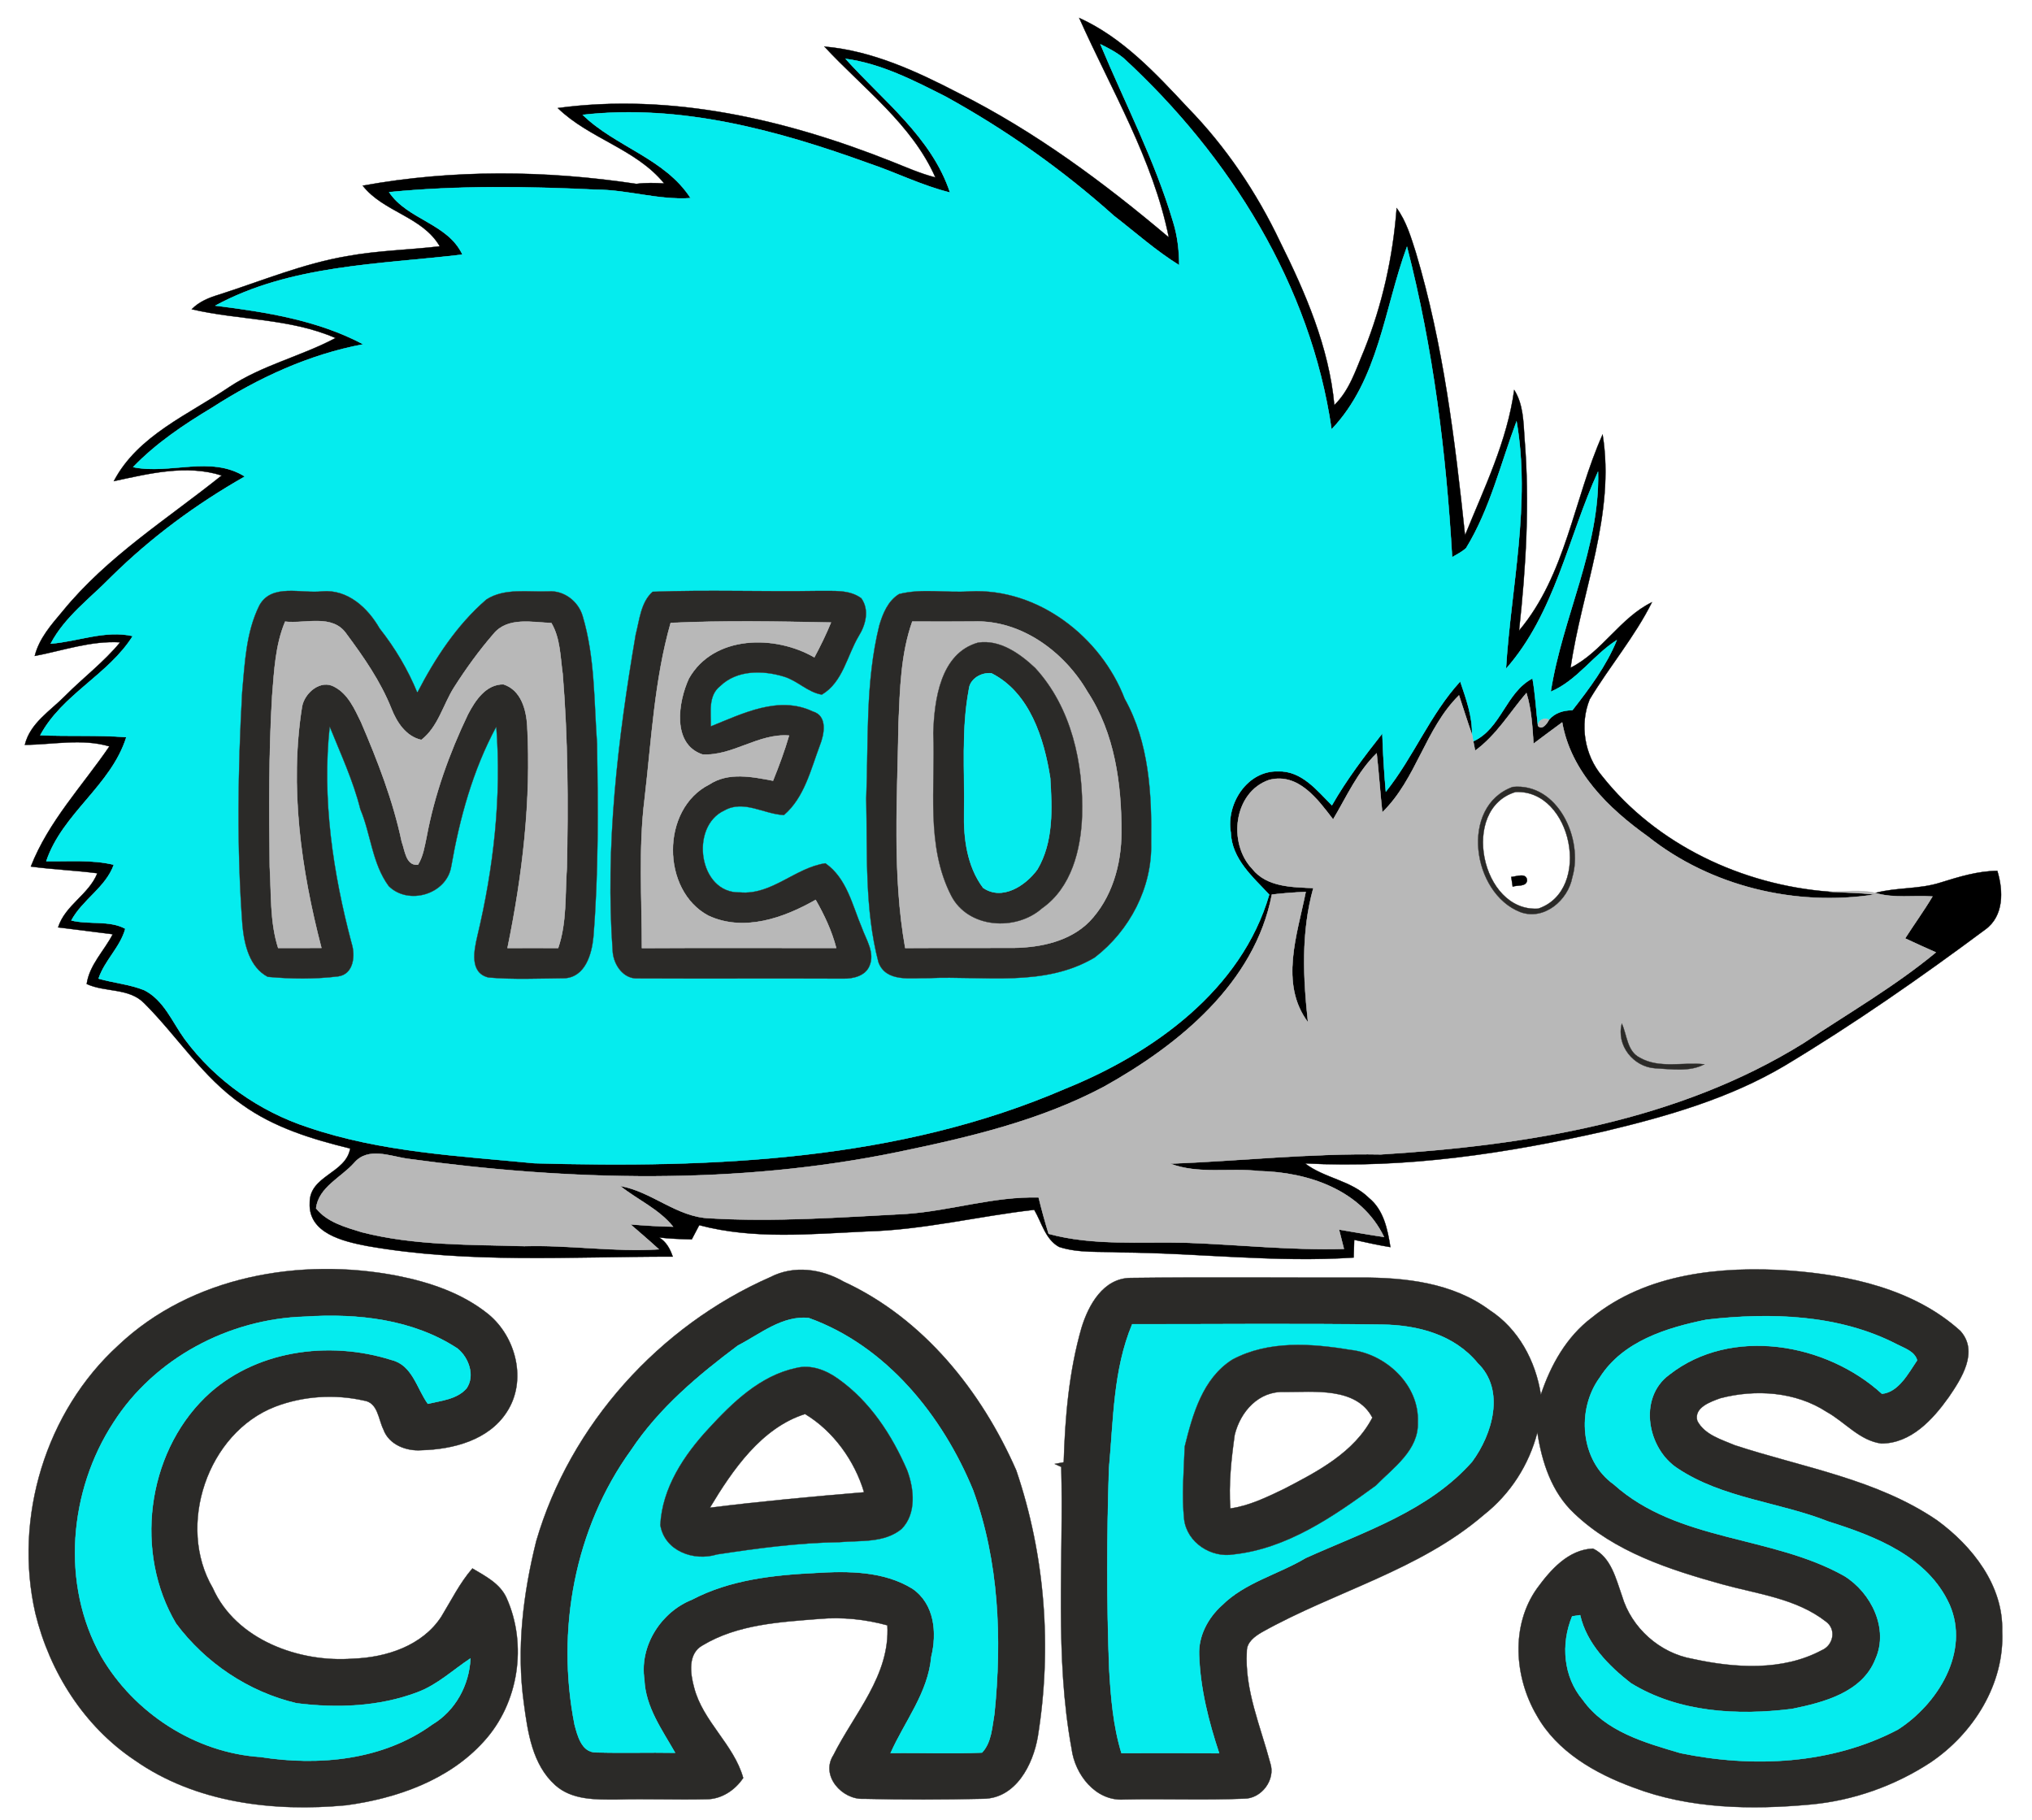
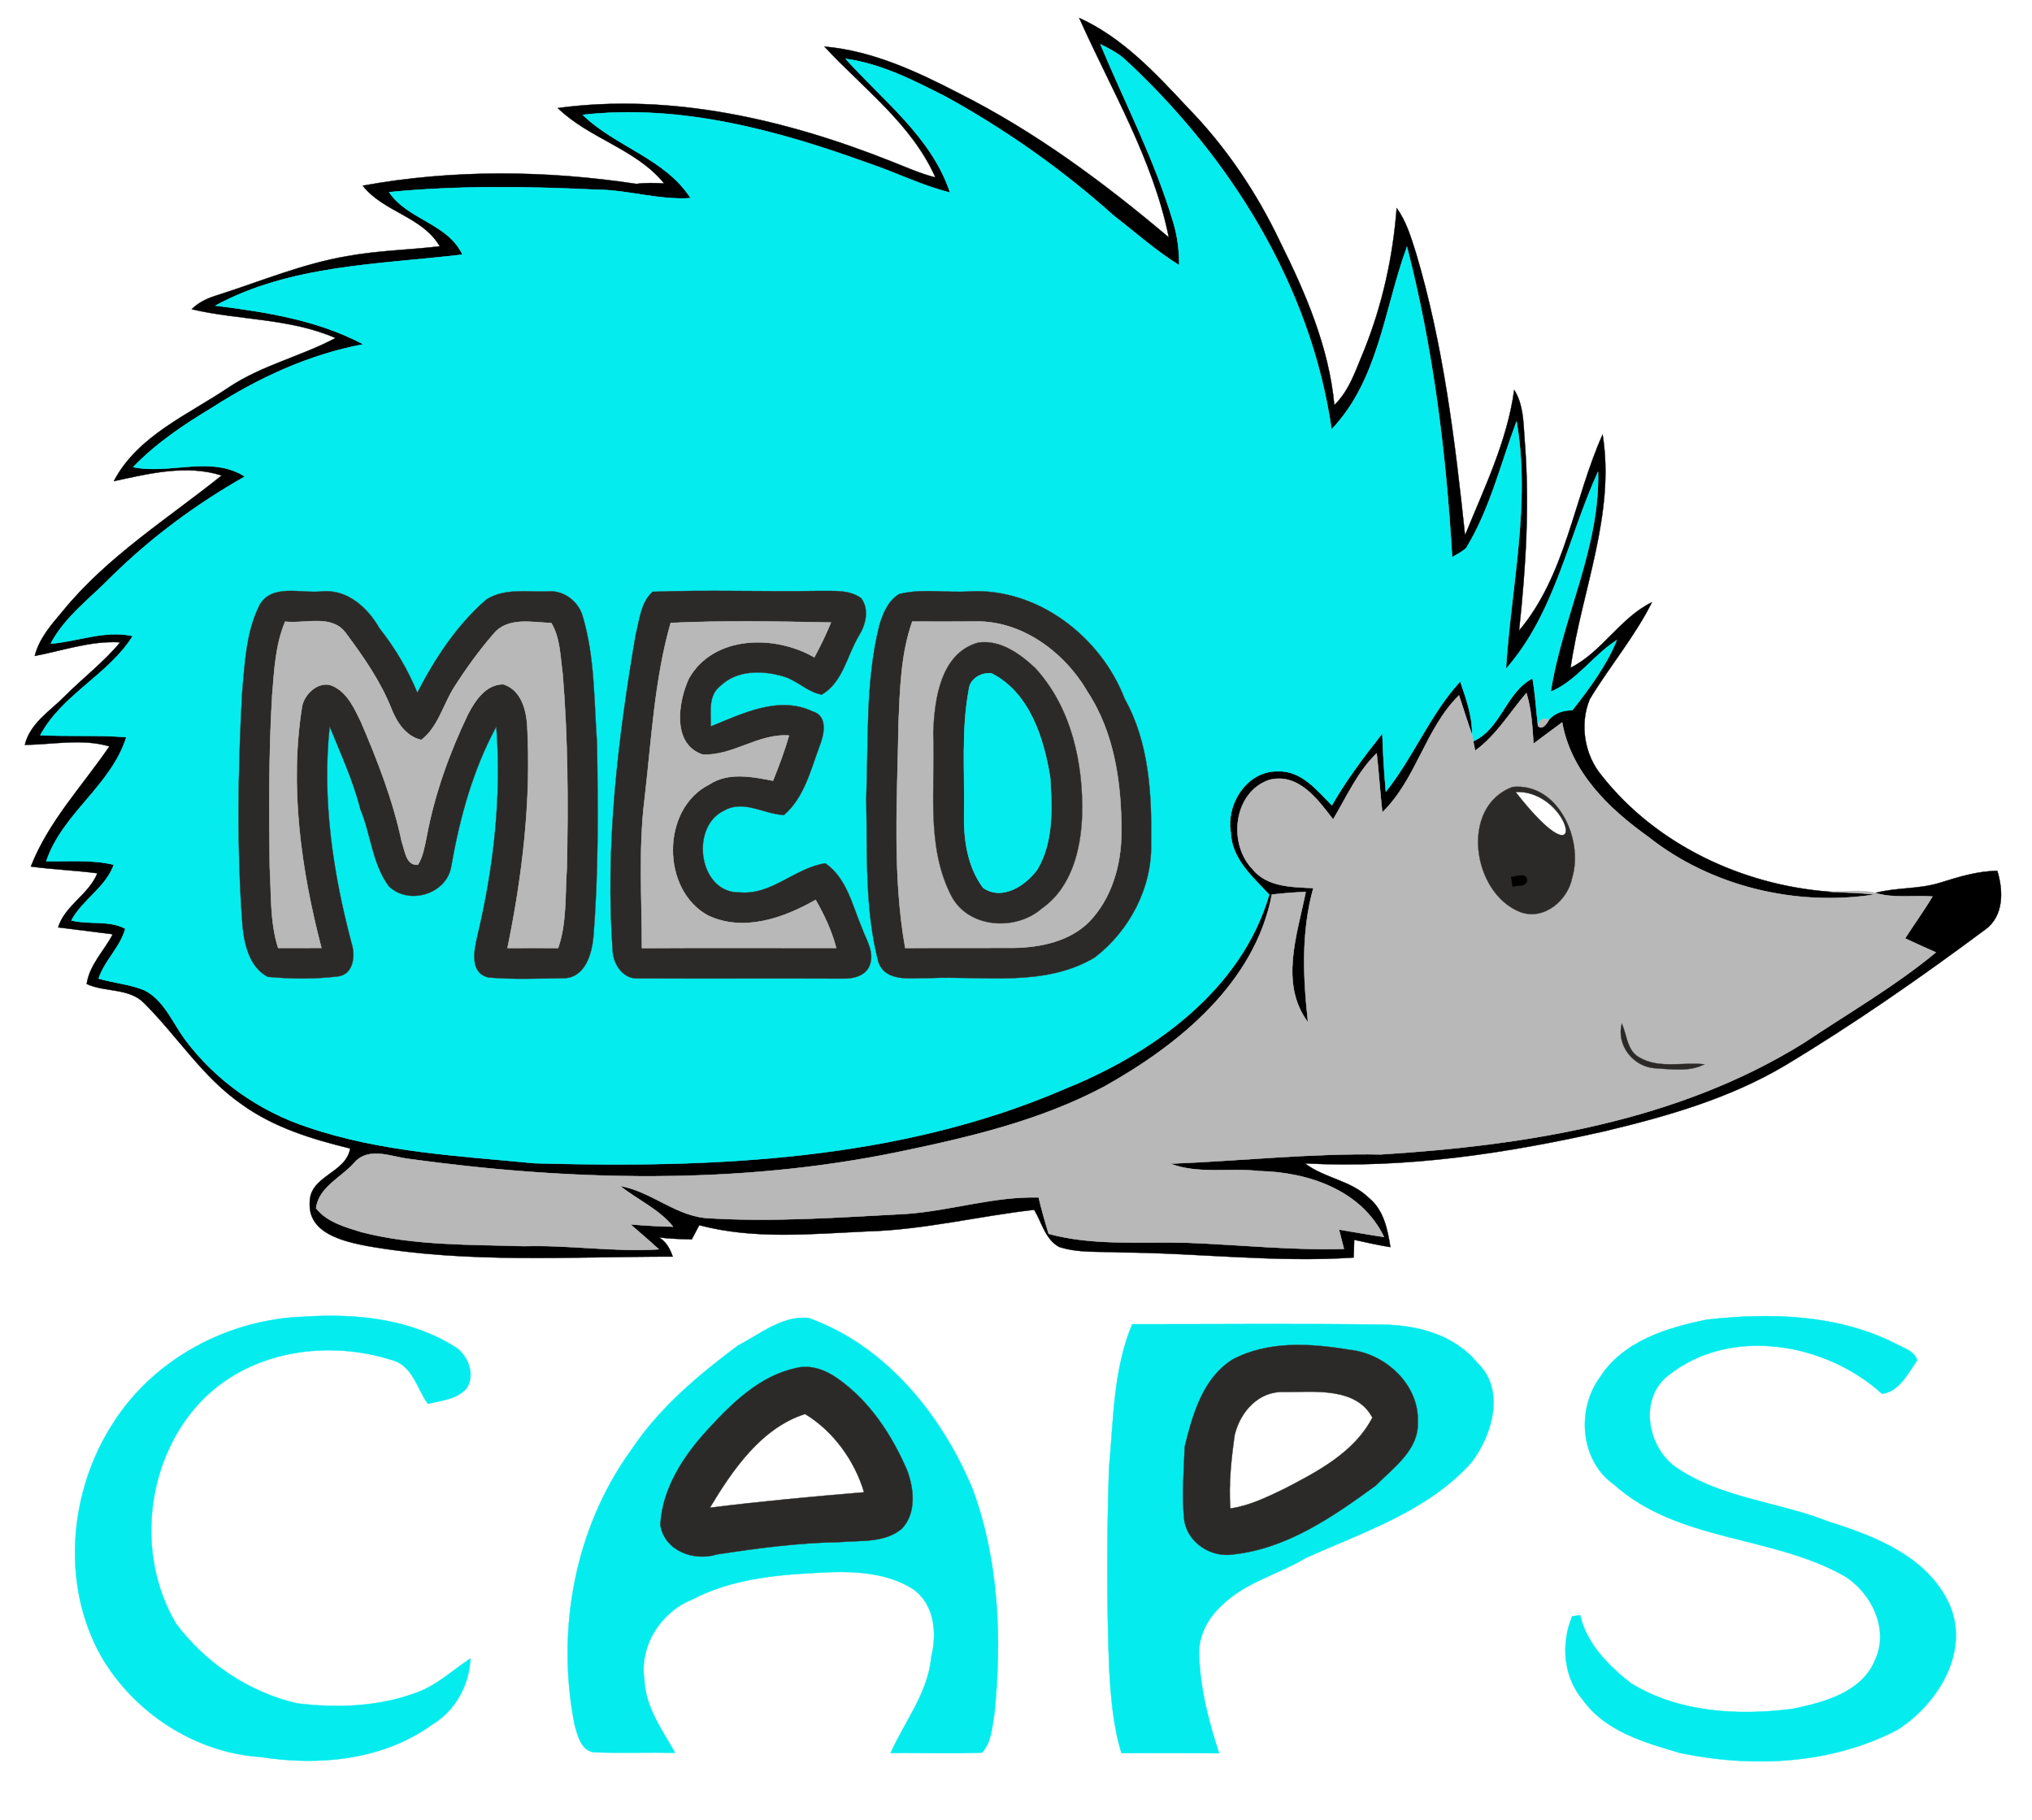
<svg xmlns="http://www.w3.org/2000/svg" width="593pt" height="531pt" viewBox="0 0 593 531" version="1.1">
  <path fill="#000000" stroke="#000000" stroke-width="0.094" opacity="1.00" d=" M 314.94 5.23 C 327.61 10.97 337.28 21.41 346.62 31.41 C 357.73 42.79 366.72 56.15 373.54 70.50 C 381.01 85.52 387.83 101.33 389.40 118.21 C 393.88 113.88 395.70 107.81 398.08 102.24 C 403.41 88.97 406.51 74.96 407.59 60.72 C 410.40 64.55 411.74 69.16 413.17 73.63 C 421.20 100.49 424.60 128.43 427.54 156.21 C 433.14 142.41 439.86 128.71 441.89 113.78 C 444.58 118.03 444.57 123.17 444.91 128.01 C 446.44 146.68 445.33 165.45 443.30 184.03 C 457.00 167.77 459.25 145.66 467.69 126.79 C 471.43 150.06 461.60 172.25 458.34 194.86 C 467.59 190.22 472.81 180.26 482.09 175.74 C 477.07 185.81 469.69 194.46 463.92 204.07 C 460.92 211.41 462.39 220.40 467.54 226.46 C 483.41 246.53 508.49 258.27 533.77 260.20 C 538.19 260.52 542.64 260.46 547.05 261.04 C 524.06 264.59 499.28 258.71 480.91 244.11 C 469.44 235.93 458.47 225.28 455.89 210.80 C 453.08 212.84 450.31 214.94 447.53 217.01 C 447.19 212.04 446.94 207.01 445.46 202.22 C 440.57 207.92 436.68 214.58 430.49 219.05 C 430.35 218.37 430.08 217.00 429.95 216.32 C 438.16 212.55 439.41 202.03 447.23 197.96 C 448.04 202.53 448.28 207.18 448.82 211.80 C 450.03 213.21 451.50 211.12 452.02 210.07 C 453.72 207.98 456.29 207.26 458.88 207.24 C 463.84 200.87 468.77 194.32 471.83 186.79 C 464.91 191.21 460.26 198.59 452.55 201.86 C 455.91 180.22 466.94 159.86 466.36 137.63 C 457.63 156.80 453.78 178.99 439.48 195.18 C 440.99 171.13 446.75 147.06 442.58 122.94 C 437.93 135.35 434.85 148.49 427.88 159.91 C 426.69 161.05 425.17 161.75 423.78 162.60 C 422.02 132.10 418.24 101.64 410.60 72.00 C 403.99 89.94 402.39 110.86 388.59 125.29 C 382.53 83.26 358.85 45.51 327.99 17.06 C 325.93 15.33 323.52 14.09 321.12 12.90 C 328.32 30.13 337.04 46.81 342.36 64.77 C 343.64 68.86 344.11 73.13 344.13 77.39 C 337.34 73.19 331.36 67.83 325.06 62.96 C 310.08 49.54 293.56 37.87 275.95 28.18 C 266.67 23.48 257.19 18.58 246.76 17.16 C 257.70 29.37 271.91 40.06 277.25 56.18 C 269.05 54.17 261.48 50.32 253.50 47.65 C 226.93 38.01 198.55 30.29 170.05 33.51 C 179.60 42.82 194.08 46.22 201.54 57.81 C 192.26 58.45 183.29 55.39 174.04 55.35 C 153.90 54.40 133.64 54.09 113.55 56.07 C 118.95 64.15 130.65 65.13 134.96 74.29 C 110.68 77.19 84.89 77.24 62.83 89.19 C 77.58 91.02 92.76 93.42 106.02 100.47 C 90.23 103.42 75.40 110.27 61.94 118.93 C 53.68 123.90 45.56 129.32 38.85 136.31 C 49.63 138.54 61.50 132.78 71.46 139.05 C 57.24 147.13 44.06 156.86 32.40 168.38 C 26.29 174.62 18.93 179.96 14.79 187.83 C 22.78 187.21 30.68 183.79 38.74 185.61 C 31.66 196.88 18.16 202.62 11.75 214.55 C 20.12 214.91 28.51 214.47 36.87 215.11 C 32.45 229.24 18.18 237.37 13.51 251.30 C 20.08 251.41 26.75 250.79 33.22 252.34 C 30.82 258.99 24.11 262.49 20.82 268.59 C 25.95 269.88 31.98 268.47 36.57 271.01 C 35.09 276.42 30.52 280.26 28.76 285.57 C 33.16 286.83 37.82 287.22 42.09 288.93 C 47.85 291.84 50.28 298.23 53.88 303.19 C 62.83 315.29 75.71 324.33 90.00 328.99 C 111.22 336.20 133.81 337.29 155.94 339.44 C 208.17 340.90 262.20 338.73 310.85 317.70 C 336.57 307.31 362.30 288.88 370.40 261.05 C 365.54 255.89 359.44 250.60 359.18 242.95 C 357.73 234.57 363.98 224.80 373.02 225.08 C 379.86 224.88 384.33 230.62 388.69 235.00 C 392.93 227.56 398.12 220.73 403.41 214.02 C 403.58 219.69 403.92 225.36 404.43 231.01 C 412.52 220.88 417.32 208.47 426.14 198.84 C 427.83 203.87 429.72 208.96 429.58 214.36 C 428.24 210.56 427.04 206.73 425.78 202.91 C 415.93 212.61 413.36 227.39 403.40 237.04 C 402.77 231.30 402.40 225.54 401.76 219.81 C 396.14 225.25 392.99 232.50 389.04 239.11 C 384.57 233.28 378.92 225.44 370.44 227.57 C 359.99 231.10 358.30 246.08 365.47 253.56 C 369.72 258.89 377.08 258.86 383.27 259.15 C 379.69 271.97 380.28 285.25 381.72 298.32 C 373.28 287.07 378.61 272.60 381.05 260.27 C 377.75 260.40 374.45 260.65 371.17 261.04 C 366.20 286.88 343.97 304.98 322.11 317.14 C 303.50 327.02 282.77 331.88 262.28 336.13 C 215.18 345.87 166.46 344.65 119.02 338.14 C 113.86 337.43 107.42 334.57 103.35 339.35 C 99.58 343.60 92.95 346.42 92.24 352.60 C 95.47 356.66 100.78 358.08 105.53 359.55 C 121.01 363.53 137.14 363.14 152.99 363.64 C 166.11 363.25 179.17 365.39 192.28 364.56 C 189.57 362.07 186.77 359.69 184.00 357.29 C 188.14 357.61 192.29 357.90 196.44 357.96 C 192.27 352.79 186.07 350.12 180.97 346.07 C 190.25 347.69 197.48 355.16 207.10 355.50 C 226.17 356.63 245.26 355.22 264.30 354.23 C 277.32 353.35 289.98 349.06 303.10 349.42 C 303.96 352.99 304.95 356.53 306.02 360.04 C 319.03 363.58 332.67 362.29 345.99 362.63 C 361.39 363.18 376.77 364.88 392.20 364.44 C 391.72 362.55 391.24 360.67 390.77 358.80 C 395.14 359.53 399.51 360.32 403.90 360.96 C 397.33 347.27 381.71 342.03 367.48 341.73 C 358.87 340.73 349.77 342.72 341.51 339.57 C 362.00 338.77 382.46 336.50 403.02 336.87 C 445.55 334.21 489.61 327.23 526.38 304.35 C 539.34 295.68 552.92 287.87 564.96 277.91 C 561.94 276.58 558.95 275.23 555.97 273.83 C 558.59 269.73 561.46 265.79 563.96 261.60 C 558.39 261.20 552.70 262.21 547.27 260.57 C 553.48 258.91 560.08 259.53 566.23 257.56 C 571.65 255.88 577.14 254.17 582.88 254.12 C 584.66 259.95 584.83 267.32 579.34 271.26 C 560.45 285.31 541.10 298.79 520.92 310.92 C 504.77 320.52 486.52 325.74 468.37 330.08 C 439.71 336.56 410.29 341.04 380.83 339.48 C 386.52 343.86 394.32 344.42 399.51 349.59 C 403.81 353.09 404.94 358.74 405.76 363.92 C 402.21 363.35 398.70 362.55 395.20 361.79 C 395.15 363.51 395.10 365.23 395.04 366.96 C 372.36 368.50 349.68 365.61 326.99 365.47 C 321.02 365.11 314.81 365.75 309.06 363.85 C 305.07 361.66 304.00 356.72 301.82 353.03 C 285.53 354.87 269.50 358.90 253.03 359.33 C 236.74 360.08 220.02 361.76 204.06 357.51 C 203.32 358.88 202.59 360.26 201.88 361.65 C 198.69 361.59 195.51 361.47 192.34 361.11 C 194.43 362.34 195.57 364.46 196.32 366.69 C 166.59 366.66 136.51 368.78 107.08 363.58 C 100.24 362.25 89.93 359.92 90.39 351.01 C 90.30 343.01 100.95 342.47 102.20 335.14 C 91.15 332.44 79.97 329.05 70.63 322.31 C 59.22 314.45 51.80 302.45 42.13 292.79 C 37.69 288.19 30.73 289.64 25.30 287.13 C 26.13 281.49 30.40 277.50 32.90 272.62 C 27.59 271.92 22.27 271.29 16.96 270.61 C 19.04 264.10 25.93 261.06 28.41 254.82 C 21.96 253.98 15.45 253.73 9.00 252.86 C 14.17 239.67 24.07 229.31 31.93 217.80 C 23.86 215.42 15.47 217.30 7.25 217.35 C 8.78 211.00 14.72 207.43 19.02 203.05 C 24.28 197.75 30.32 193.21 35.07 187.43 C 26.53 186.92 18.41 189.84 10.14 191.41 C 11.43 186.27 14.99 182.28 18.30 178.34 C 31.30 162.40 48.85 151.45 64.70 138.75 C 54.42 135.46 43.44 138.21 33.22 140.40 C 40.18 127.11 55.03 120.99 66.93 112.92 C 76.52 106.56 87.87 103.99 97.93 98.64 C 84.63 92.83 69.81 93.48 55.95 90.24 C 58.14 87.99 61.07 86.83 64.01 85.95 C 76.42 81.97 88.55 76.89 101.45 74.72 C 110.34 73.10 119.39 72.94 128.34 71.88 C 123.27 63.14 111.91 61.91 105.86 54.18 C 132.21 49.39 159.30 49.67 185.72 53.66 C 188.41 53.31 191.13 53.36 193.84 53.54 C 185.64 43.44 171.96 40.46 162.78 31.53 C 195.93 27.07 229.39 34.89 260.11 47.09 C 264.35 48.76 268.53 50.65 272.98 51.78 C 266.14 36.25 251.84 25.74 240.58 13.59 C 254.54 14.81 267.45 20.80 279.74 27.16 C 302.03 38.35 322.11 53.23 341.10 69.28 C 336.49 46.49 324.33 26.25 314.94 5.23 Z" />
  <path fill="#05ecee" stroke="#05ecee" stroke-width="0.094" opacity="1.00" d=" M 321.12 12.90 C 323.52 14.09 325.93 15.33 327.99 17.06 C 358.85 45.51 382.53 83.26 388.59 125.29 C 402.39 110.86 403.99 89.94 410.60 72.00 C 418.24 101.64 422.02 132.10 423.78 162.60 C 425.17 161.75 426.69 161.05 427.88 159.91 C 434.85 148.49 437.93 135.35 442.58 122.94 C 446.75 147.06 440.99 171.13 439.48 195.18 C 453.78 178.99 457.63 156.80 466.36 137.63 C 466.94 159.86 455.91 180.22 452.55 201.86 C 460.26 198.59 464.91 191.21 471.83 186.79 C 468.77 194.32 463.84 200.87 458.88 207.24 C 456.29 207.26 453.72 207.98 452.02 210.07 C 450.72 209.23 448.75 210.19 448.82 211.80 C 448.28 207.18 448.04 202.53 447.23 197.96 C 439.41 202.03 438.16 212.55 429.95 216.32 C 429.85 215.83 429.67 214.85 429.58 214.36 C 429.72 208.96 427.83 203.87 426.14 198.84 C 417.32 208.47 412.52 220.88 404.43 231.01 C 403.92 225.36 403.58 219.69 403.41 214.02 C 398.12 220.73 392.93 227.56 388.69 235.00 C 384.33 230.62 379.86 224.88 373.02 225.08 C 363.98 224.80 357.73 234.57 359.18 242.95 C 359.44 250.60 365.54 255.89 370.40 261.05 C 362.30 288.88 336.57 307.31 310.85 317.70 C 262.20 338.73 208.17 340.90 155.94 339.44 C 133.81 337.29 111.22 336.20 90.00 328.99 C 75.71 324.33 62.83 315.29 53.88 303.19 C 50.28 298.23 47.85 291.84 42.09 288.93 C 37.82 287.22 33.16 286.83 28.76 285.57 C 30.52 280.26 35.09 276.42 36.57 271.01 C 31.98 268.47 25.95 269.88 20.82 268.59 C 24.11 262.49 30.82 258.99 33.22 252.34 C 26.75 250.79 20.08 251.41 13.51 251.30 C 18.18 237.37 32.45 229.24 36.87 215.11 C 28.51 214.47 20.12 214.91 11.75 214.55 C 18.16 202.62 31.66 196.88 38.74 185.61 C 30.68 183.79 22.78 187.21 14.79 187.83 C 18.93 179.96 26.29 174.62 32.40 168.38 C 44.06 156.86 57.24 147.13 71.46 139.05 C 61.50 132.78 49.63 138.54 38.85 136.31 C 45.56 129.32 53.68 123.90 61.94 118.93 C 75.40 110.27 90.23 103.42 106.02 100.47 C 92.76 93.42 77.58 91.02 62.83 89.19 C 84.89 77.24 110.68 77.19 134.96 74.29 C 130.65 65.13 118.95 64.15 113.55 56.07 C 133.64 54.09 153.90 54.40 174.04 55.35 C 183.29 55.39 192.26 58.45 201.54 57.81 C 194.08 46.22 179.60 42.82 170.05 33.51 C 198.55 30.29 226.93 38.01 253.50 47.65 C 261.48 50.32 269.05 54.17 277.25 56.18 C 271.91 40.06 257.70 29.37 246.76 17.16 C 257.19 18.58 266.67 23.48 275.95 28.18 C 293.56 37.87 310.08 49.54 325.06 62.96 C 331.36 67.83 337.34 73.19 344.13 77.39 C 344.11 73.13 343.64 68.86 342.36 64.77 C 337.04 46.81 328.32 30.13 321.12 12.90 M 190.46 172.69 C 186.99 175.77 186.63 180.94 185.52 185.20 C 180.30 215.78 176.56 246.90 178.83 277.95 C 179.21 281.66 181.94 285.67 186.05 285.50 C 206.05 285.60 226.07 285.47 246.07 285.56 C 248.96 285.63 252.55 284.79 253.74 281.84 C 255.37 278.00 252.79 274.28 251.53 270.77 C 248.73 264.17 247.13 256.27 240.87 251.92 C 232.05 253.22 225.26 261.22 215.97 260.42 C 203.87 260.81 201.17 241.14 211.42 236.48 C 217.05 233.29 223.01 237.60 228.78 237.83 C 234.73 232.73 236.59 224.60 239.24 217.54 C 240.54 214.29 241.62 208.88 237.15 207.60 C 227.22 202.89 216.70 208.26 207.44 211.96 C 207.51 207.97 206.57 203.01 210.17 200.20 C 215.09 195.43 222.65 195.56 228.80 197.44 C 232.73 198.63 235.75 202.02 239.84 202.69 C 246.00 199.04 247.17 191.35 250.59 185.61 C 252.64 182.35 253.76 177.98 251.36 174.59 C 247.84 171.96 243.15 172.53 239.01 172.44 C 222.83 172.72 206.61 172.08 190.46 172.69 M 75.69 176.68 C 71.80 184.50 71.45 193.49 70.68 202.03 C 69.43 224.71 69.08 247.49 70.77 270.17 C 71.32 275.68 72.82 282.22 78.13 285.04 C 84.93 285.67 91.93 285.75 98.71 284.91 C 103.26 284.27 103.75 278.75 102.59 275.21 C 97.15 254.71 93.93 233.14 96.21 211.98 C 99.41 219.96 103.08 227.77 105.17 236.15 C 108.26 243.49 108.61 252.01 113.45 258.57 C 119.14 264.22 130.25 261.02 131.66 252.95 C 134.13 238.76 137.97 224.74 144.84 212.01 C 146.41 232.48 144.08 253.25 139.30 273.21 C 138.36 277.30 136.95 283.89 142.54 285.23 C 149.92 285.88 157.40 285.51 164.82 285.45 C 170.78 285.08 172.68 278.45 173.16 273.51 C 174.69 254.72 174.52 235.85 174.23 217.01 C 173.33 204.56 173.64 191.82 170.02 179.74 C 168.76 175.46 164.57 172.23 160.04 172.58 C 154.04 172.83 147.25 171.52 141.94 174.95 C 133.32 182.39 126.97 192.11 121.79 202.14 C 119.02 195.38 115.29 189.11 110.77 183.38 C 107.32 177.35 101.44 171.91 93.99 172.57 C 87.98 173.29 79.26 170.15 75.69 176.68 M 262.38 173.36 C 259.15 175.32 257.61 179.07 256.60 182.55 C 252.52 199.05 253.47 216.16 252.80 233.00 C 253.15 248.94 252.30 265.23 256.36 280.78 C 258.55 286.77 265.99 285.30 271.00 285.42 C 287.17 284.69 304.82 288.15 319.47 279.39 C 329.66 271.59 336.28 258.95 335.93 246.00 C 336.15 231.75 335.34 216.61 328.21 203.91 C 321.29 185.83 302.86 171.53 283.00 172.58 C 276.15 173.06 269.05 171.65 262.38 173.36 Z" />
  <path fill="#2b2a28" stroke="#2b2a28" stroke-width="0.094" opacity="1.00" d=" M 190.46 172.69 C 206.61 172.08 222.83 172.72 239.01 172.44 C 243.15 172.53 247.84 171.96 251.36 174.59 C 253.76 177.98 252.64 182.35 250.59 185.61 C 247.17 191.35 246.00 199.04 239.84 202.69 C 235.75 202.02 232.73 198.63 228.80 197.44 C 222.65 195.56 215.09 195.43 210.17 200.20 C 206.57 203.01 207.51 207.97 207.44 211.96 C 216.70 208.26 227.22 202.89 237.15 207.60 C 241.62 208.88 240.54 214.29 239.24 217.54 C 236.59 224.60 234.73 232.73 228.78 237.83 C 223.01 237.60 217.05 233.29 211.42 236.48 C 201.17 241.14 203.87 260.81 215.97 260.42 C 225.26 261.22 232.05 253.22 240.87 251.92 C 247.13 256.27 248.73 264.17 251.53 270.77 C 252.79 274.28 255.37 278.00 253.74 281.84 C 252.55 284.79 248.96 285.63 246.07 285.56 C 226.07 285.47 206.05 285.60 186.05 285.50 C 181.94 285.67 179.21 281.66 178.83 277.95 C 176.56 246.90 180.30 215.78 185.52 185.20 C 186.63 180.94 186.99 175.77 190.46 172.69 M 195.72 181.77 C 190.97 198.40 190.12 215.98 188.11 233.13 C 186.32 247.58 187.32 262.16 187.33 276.66 C 206.23 276.55 225.14 276.63 244.04 276.63 C 242.75 271.66 240.56 267.01 238.03 262.58 C 228.75 267.89 217.07 272.03 206.72 267.20 C 192.91 259.85 192.83 236.01 207.00 228.91 C 212.57 225.23 219.47 226.65 225.59 227.82 C 227.34 223.49 228.97 219.12 230.27 214.64 C 221.30 213.94 213.78 220.68 204.99 220.16 C 196.00 217.14 197.88 204.80 201.04 197.98 C 208.25 185.27 226.17 185.16 237.65 191.82 C 239.43 188.51 241.08 185.13 242.51 181.65 C 226.94 181.34 211.24 181.04 195.72 181.77 Z" />
  <path fill="#2b2a28" stroke="#2b2a28" stroke-width="0.094" opacity="1.00" d=" M 75.69 176.68 C 79.26 170.15 87.98 173.29 93.99 172.57 C 101.44 171.91 107.32 177.35 110.77 183.38 C 115.29 189.11 119.02 195.38 121.79 202.14 C 126.97 192.11 133.32 182.39 141.94 174.95 C 147.25 171.52 154.04 172.83 160.04 172.58 C 164.57 172.23 168.76 175.46 170.02 179.74 C 173.64 191.82 173.33 204.56 174.23 217.01 C 174.52 235.85 174.69 254.72 173.16 273.51 C 172.68 278.45 170.78 285.08 164.82 285.45 C 157.40 285.51 149.92 285.88 142.54 285.23 C 136.95 283.89 138.36 277.30 139.30 273.21 C 144.08 253.25 146.41 232.48 144.84 212.01 C 137.97 224.74 134.13 238.76 131.66 252.95 C 130.25 261.02 119.14 264.22 113.45 258.57 C 108.61 252.01 108.26 243.49 105.17 236.15 C 103.08 227.77 99.41 219.96 96.21 211.98 C 93.93 233.14 97.15 254.71 102.59 275.21 C 103.75 278.75 103.26 284.27 98.71 284.91 C 91.93 285.75 84.93 285.67 78.13 285.04 C 72.82 282.22 71.32 275.68 70.77 270.17 C 69.08 247.49 69.43 224.71 70.68 202.03 C 71.45 193.49 71.80 184.50 75.69 176.68 M 83.21 181.40 C 80.35 188.22 80.02 195.68 79.43 202.95 C 78.42 219.60 78.53 236.29 78.72 252.96 C 79.20 260.87 78.73 268.98 81.17 276.62 C 85.38 276.63 89.59 276.64 93.80 276.60 C 87.86 253.78 84.41 229.57 88.15 206.15 C 88.89 202.14 93.63 198.11 97.62 200.43 C 101.59 202.50 103.49 206.89 105.36 210.72 C 110.21 222.03 114.69 233.56 117.24 245.64 C 118.17 248.08 118.43 252.71 121.98 252.33 C 123.48 249.89 123.91 247.00 124.49 244.25 C 126.80 231.84 131.10 219.86 136.54 208.50 C 138.65 204.45 141.79 199.63 146.92 199.69 C 152.08 201.36 153.59 207.07 153.87 211.89 C 155.04 233.63 152.47 255.37 148.10 276.64 C 153.03 276.63 157.96 276.61 162.89 276.64 C 165.48 269.10 164.87 261.00 165.43 253.16 C 165.82 234.35 165.75 215.49 164.21 196.73 C 163.50 191.72 163.54 186.29 160.91 181.81 C 155.29 181.59 148.11 179.97 144.03 184.97 C 139.80 189.85 135.99 195.12 132.52 200.57 C 129.30 205.64 127.89 212.11 122.96 215.91 C 118.47 214.91 115.80 210.79 114.22 206.78 C 111.06 198.83 106.13 191.75 101.06 184.92 C 97.02 179.09 89.12 182.07 83.21 181.40 Z" />
  <path fill="#2b2a28" stroke="#2b2a28" stroke-width="0.094" opacity="1.00" d=" M 262.38 173.36 C 269.05 171.65 276.15 173.06 283.00 172.58 C 302.86 171.53 321.29 185.83 328.21 203.91 C 335.34 216.61 336.15 231.75 335.93 246.00 C 336.28 258.95 329.66 271.59 319.47 279.39 C 304.82 288.15 287.17 284.69 271.00 285.42 C 265.99 285.30 258.55 286.77 256.36 280.78 C 252.30 265.23 253.15 248.94 252.80 233.00 C 253.47 216.16 252.52 199.05 256.60 182.55 C 257.61 179.07 259.15 175.32 262.38 173.36 M 266.23 181.37 C 262.88 190.83 262.65 201.03 262.22 210.96 C 261.91 232.82 260.33 255.04 264.17 276.64 C 274.79 276.57 285.41 276.65 296.03 276.59 C 303.83 276.44 312.23 274.65 317.92 268.92 C 324.49 262.04 327.24 252.32 327.26 242.97 C 327.32 228.79 325.30 213.91 317.34 201.83 C 310.57 190.17 297.95 180.83 284.02 181.36 C 278.09 181.40 272.16 181.42 266.23 181.37 Z" />
  <path fill="#b8b8b8" stroke="#b8b8b8" stroke-width="0.094" opacity="1.00" d=" M 83.21 181.40 C 89.12 182.07 97.02 179.09 101.06 184.92 C 106.13 191.75 111.06 198.83 114.22 206.78 C 115.80 210.79 118.47 214.91 122.96 215.91 C 127.89 212.11 129.30 205.64 132.52 200.57 C 135.99 195.12 139.80 189.85 144.03 184.97 C 148.11 179.97 155.29 181.59 160.91 181.81 C 163.54 186.29 163.50 191.72 164.21 196.73 C 165.75 215.49 165.82 234.35 165.43 253.16 C 164.87 261.00 165.48 269.10 162.89 276.64 C 157.96 276.61 153.03 276.63 148.10 276.64 C 152.47 255.37 155.04 233.63 153.87 211.89 C 153.59 207.07 152.08 201.36 146.92 199.69 C 141.79 199.63 138.65 204.45 136.54 208.50 C 131.10 219.86 126.80 231.84 124.49 244.25 C 123.91 247.00 123.48 249.89 121.98 252.33 C 118.43 252.71 118.17 248.08 117.24 245.64 C 114.69 233.56 110.21 222.03 105.36 210.72 C 103.49 206.89 101.59 202.50 97.62 200.43 C 93.63 198.11 88.89 202.14 88.15 206.15 C 84.41 229.57 87.86 253.78 93.80 276.60 C 89.59 276.64 85.38 276.63 81.17 276.62 C 78.73 268.98 79.20 260.87 78.72 252.96 C 78.53 236.29 78.42 219.60 79.43 202.95 C 80.02 195.68 80.35 188.22 83.21 181.40 Z" />
  <path fill="#b8b8b8" stroke="#b8b8b8" stroke-width="0.094" opacity="1.00" d=" M 195.72 181.77 C 211.24 181.04 226.94 181.34 242.51 181.65 C 241.08 185.13 239.43 188.51 237.65 191.82 C 226.17 185.16 208.25 185.27 201.04 197.98 C 197.88 204.80 196.00 217.14 204.99 220.16 C 213.78 220.68 221.30 213.94 230.27 214.64 C 228.97 219.12 227.34 223.49 225.59 227.82 C 219.47 226.65 212.57 225.23 207.00 228.91 C 192.83 236.01 192.91 259.85 206.72 267.20 C 217.07 272.03 228.75 267.89 238.03 262.58 C 240.56 267.01 242.75 271.66 244.04 276.63 C 225.14 276.63 206.23 276.55 187.33 276.66 C 187.32 262.16 186.32 247.58 188.11 233.13 C 190.12 215.98 190.97 198.40 195.72 181.77 Z" />
  <path fill="#b8b8b8" stroke="#b8b8b8" stroke-width="0.094" opacity="1.00" d=" M 266.23 181.37 C 272.16 181.42 278.09 181.40 284.02 181.36 C 297.95 180.83 310.57 190.17 317.34 201.83 C 325.30 213.91 327.32 228.79 327.26 242.97 C 327.24 252.32 324.49 262.04 317.92 268.92 C 312.23 274.65 303.83 276.44 296.03 276.59 C 285.41 276.65 274.79 276.57 264.17 276.64 C 260.33 255.04 261.91 232.82 262.22 210.96 C 262.65 201.03 262.88 190.83 266.23 181.37 M 285.43 187.53 C 274.43 190.63 272.66 204.23 272.37 213.95 C 273.03 229.73 270.11 246.79 277.61 261.38 C 282.54 270.93 296.46 271.79 304.07 265.06 C 312.69 259.03 315.42 247.99 315.78 238.04 C 316.21 222.77 312.68 206.43 302.08 194.91 C 297.66 190.76 291.81 186.56 285.43 187.53 Z" />
  <path fill="#2b2a28" stroke="#2b2a28" stroke-width="0.094" opacity="1.00" d=" M 285.43 187.53 C 291.81 186.56 297.66 190.76 302.08 194.91 C 312.68 206.43 316.21 222.77 315.78 238.04 C 315.42 247.99 312.69 259.03 304.07 265.06 C 296.46 271.79 282.54 270.93 277.61 261.38 C 270.11 246.79 273.03 229.73 272.37 213.95 C 272.66 204.23 274.43 190.63 285.43 187.53 M 289.33 196.47 C 286.40 196.16 283.02 198.05 282.74 201.20 C 280.53 213.01 281.55 225.08 281.35 237.01 C 281.17 244.63 282.21 252.80 286.89 259.06 C 292.46 262.95 299.34 258.41 302.74 253.70 C 307.47 245.73 307.05 235.97 306.49 227.04 C 304.69 215.47 300.47 202.09 289.33 196.47 Z" />
  <path fill="#05ecee" stroke="#05ecee" stroke-width="0.094" opacity="1.00" d=" M 289.33 196.47 C 300.47 202.09 304.69 215.47 306.49 227.04 C 307.05 235.97 307.47 245.73 302.74 253.70 C 299.34 258.41 292.46 262.95 286.89 259.06 C 282.21 252.80 281.17 244.63 281.35 237.01 C 281.55 225.08 280.53 213.01 282.74 201.20 C 283.02 198.05 286.40 196.16 289.33 196.47 Z" />
  <path fill="#b8b8b8" stroke="#b8b8b8" stroke-width="0.094" opacity="1.00" d=" M 403.40 237.04 C 413.36 227.39 415.93 212.61 425.78 202.91 C 427.04 206.73 428.24 210.56 429.58 214.36 C 429.67 214.85 429.85 215.83 429.95 216.32 C 430.08 217.00 430.35 218.37 430.49 219.05 C 436.68 214.58 440.57 207.92 445.46 202.22 C 446.94 207.01 447.19 212.04 447.53 217.01 C 450.31 214.94 453.08 212.84 455.89 210.80 C 458.47 225.28 469.44 235.93 480.91 244.11 C 499.28 258.71 524.06 264.59 547.05 261.04 C 542.64 260.46 538.19 260.52 533.77 260.20 C 538.26 260.24 542.85 259.48 547.27 260.57 C 552.70 262.21 558.39 261.20 563.96 261.60 C 561.46 265.79 558.59 269.73 555.97 273.83 C 558.95 275.23 561.94 276.58 564.96 277.91 C 552.92 287.87 539.34 295.68 526.38 304.35 C 489.61 327.23 445.55 334.21 403.02 336.87 C 382.46 336.50 362.00 338.77 341.51 339.57 C 349.77 342.72 358.87 340.73 367.48 341.73 C 381.71 342.03 397.33 347.27 403.90 360.96 C 399.51 360.32 395.14 359.53 390.77 358.80 C 391.24 360.67 391.72 362.55 392.20 364.44 C 376.77 364.88 361.39 363.18 345.99 362.63 C 332.67 362.29 319.03 363.58 306.02 360.04 C 304.95 356.53 303.96 352.99 303.10 349.42 C 289.98 349.06 277.32 353.35 264.30 354.23 C 245.26 355.22 226.17 356.63 207.10 355.50 C 197.48 355.16 190.25 347.69 180.97 346.07 C 186.07 350.12 192.27 352.79 196.44 357.96 C 192.29 357.90 188.14 357.61 184.00 357.29 C 186.77 359.69 189.57 362.07 192.28 364.56 C 179.17 365.39 166.11 363.25 152.99 363.64 C 137.14 363.14 121.01 363.53 105.53 359.55 C 100.78 358.08 95.47 356.66 92.24 352.60 C 92.95 346.42 99.58 343.60 103.35 339.35 C 107.42 334.57 113.86 337.43 119.02 338.14 C 166.46 344.65 215.18 345.87 262.28 336.13 C 282.77 331.88 303.50 327.02 322.11 317.14 C 343.97 304.98 366.20 286.88 371.17 261.04 C 374.45 260.65 377.75 260.40 381.05 260.27 C 378.61 272.60 373.28 287.07 381.72 298.32 C 380.28 285.25 379.69 271.97 383.27 259.15 C 377.08 258.86 369.72 258.89 365.47 253.56 C 358.30 246.08 359.99 231.10 370.44 227.57 C 378.92 225.44 384.57 233.28 389.04 239.11 C 392.99 232.50 396.14 225.25 401.76 219.81 C 402.40 225.54 402.77 231.30 403.40 237.04 M 441.44 229.64 C 425.92 235.32 429.58 260.71 443.71 266.16 C 450.64 268.68 457.59 262.69 458.84 256.02 C 462.14 244.85 454.61 228.36 441.44 229.64 M 473.30 298.71 C 471.63 305.02 476.65 311.31 483.00 311.73 C 487.73 311.96 493.01 312.87 497.38 310.57 C 491.13 309.87 484.29 311.93 478.54 308.64 C 474.80 306.75 474.85 302.09 473.30 298.71 Z" />
  <path fill="#b8b8b8" stroke="#b8b8b8" stroke-width="0.094" opacity="1.00" d=" M 448.82 211.80 C 448.75 210.19 450.72 209.23 452.02 210.07 C 451.50 211.12 450.03 213.21 448.82 211.80 Z" />
-   <path fill="#2b2a28" stroke="#2b2a28" stroke-width="0.094" opacity="1.00" d=" M 441.44 229.64 C 454.61 228.36 462.14 244.85 458.84 256.02 C 457.59 262.69 450.64 268.68 443.71 266.16 C 429.58 260.71 425.92 235.32 441.44 229.64 M 442.29 231.11 C 425.98 235.99 432.24 266.26 448.91 265.15 C 464.72 259.81 458.80 230.34 442.29 231.11 Z" />
+   <path fill="#2b2a28" stroke="#2b2a28" stroke-width="0.094" opacity="1.00" d=" M 441.44 229.64 C 454.61 228.36 462.14 244.85 458.84 256.02 C 457.59 262.69 450.64 268.68 443.71 266.16 C 429.58 260.71 425.92 235.32 441.44 229.64 M 442.29 231.11 C 464.72 259.81 458.80 230.34 442.29 231.11 Z" />
  <path fill="#000000" stroke="#000000" stroke-width="0.094" opacity="1.00" d=" M 441.03 255.90 C 442.55 255.78 445.58 254.52 445.65 257.00 C 445.26 258.86 442.83 258.19 441.45 258.73 C 441.35 258.02 441.14 256.61 441.03 255.90 Z" />
  <path fill="#2b2a28" stroke="#2b2a28" stroke-width="0.094" opacity="1.00" d=" M 473.30 298.71 C 474.85 302.09 474.80 306.75 478.54 308.64 C 484.29 311.93 491.13 309.87 497.38 310.57 C 493.01 312.87 487.73 311.96 483.00 311.73 C 476.65 311.31 471.63 305.02 473.30 298.71 Z" />
-   <path fill="#2b2a28" stroke="#2b2a28" stroke-width="0.094" opacity="1.00" d=" M 34.53 392.59 C 55.91 372.36 87.68 366.84 115.89 372.28 C 125.37 374.15 134.92 377.35 142.52 383.50 C 150.64 390.16 153.85 402.96 147.90 412.03 C 142.62 420.26 132.21 422.94 122.99 423.18 C 118.56 423.51 113.47 421.57 111.88 417.09 C 110.38 414.06 110.30 409.24 106.13 408.68 C 97.64 406.77 88.49 407.36 80.35 410.46 C 60.47 418.11 51.45 445.26 62.09 463.39 C 68.83 478.53 87.34 485.24 103.06 484.01 C 112.74 483.67 123.24 480.26 128.77 471.79 C 131.69 467.01 134.17 461.94 137.86 457.68 C 141.61 459.91 145.89 462.06 147.80 466.24 C 153.97 479.94 151.36 497.05 141.19 508.17 C 131.01 519.48 115.72 524.81 100.99 526.79 C 79.84 528.78 57.11 526.12 39.33 513.65 C 24.56 503.79 14.52 487.92 10.33 470.80 C 3.92 442.89 13.34 411.90 34.53 392.59 M 33.11 415.12 C 20.12 435.03 17.71 462.37 29.55 483.36 C 39.12 499.81 56.92 511.45 76.02 512.70 C 93.05 515.39 111.82 513.62 126.13 503.23 C 132.90 499.21 136.94 491.72 137.29 483.94 C 132.20 487.30 127.66 491.64 121.85 493.81 C 110.65 498.06 98.30 498.52 86.53 497.02 C 72.57 493.74 59.91 485.25 51.36 473.76 C 39.18 453.21 42.70 424.54 59.80 407.79 C 74.02 393.99 95.93 391.00 114.35 396.87 C 120.37 398.37 121.66 405.20 124.86 409.64 C 128.74 408.71 133.28 408.34 136.11 405.19 C 138.71 401.49 136.80 396.19 133.55 393.54 C 120.48 384.94 104.26 383.20 88.98 384.21 C 66.85 384.85 45.11 396.33 33.11 415.12 Z" />
-   <path fill="#2b2a28" stroke="#2b2a28" stroke-width="0.094" opacity="1.00" d=" M 224.84 372.66 C 231.67 369.14 239.72 370.25 246.20 373.99 C 269.51 384.74 286.44 405.96 296.57 429.06 C 305.02 453.91 307.05 480.89 302.86 506.78 C 301.46 514.95 296.45 524.79 286.95 524.89 C 275.33 525.17 263.67 525.19 252.05 524.90 C 245.74 525.24 239.38 518.15 243.21 512.17 C 249.31 499.96 259.79 488.91 258.97 474.28 C 252.50 472.51 245.77 471.81 239.09 472.41 C 227.52 473.33 215.27 473.99 205.06 480.11 C 200.64 482.51 201.44 488.37 202.56 492.44 C 205.12 502.37 214.16 509.03 216.89 518.82 C 214.51 522.40 210.49 525.07 206.08 525.03 C 197.39 525.24 188.70 524.86 180.01 525.11 C 173.88 525.13 166.91 525.30 162.04 520.92 C 155.33 514.91 154.01 505.43 152.88 496.99 C 150.69 481.18 152.65 465.15 156.48 449.76 C 166.38 415.70 192.46 386.86 224.84 372.66 M 215.33 392.65 C 203.70 401.35 192.33 410.90 184.21 423.11 C 167.67 445.96 162.26 475.75 167.67 503.24 C 168.53 506.49 169.75 511.42 173.95 511.36 C 181.64 511.59 189.33 511.33 197.02 511.47 C 193.20 504.76 188.34 498.09 188.04 490.07 C 186.56 480.27 192.89 470.37 201.95 466.78 C 213.04 460.96 225.69 459.59 238.01 458.99 C 247.55 458.39 257.97 458.42 266.34 463.62 C 272.75 468.09 273.50 476.44 271.78 483.48 C 270.84 494.00 264.02 502.29 259.90 511.57 C 268.79 511.42 277.71 511.83 286.59 511.42 C 289.40 508.42 289.52 503.91 290.21 500.06 C 292.41 478.26 291.54 455.63 283.98 434.87 C 275.06 413.14 258.66 392.74 236.00 384.60 C 228.28 383.82 221.83 389.31 215.33 392.65 Z" />
-   <path fill="#2b2a28" stroke="#2b2a28" stroke-width="0.094" opacity="1.00" d=" M 464.54 384.51 C 480.47 371.55 502.17 369.46 521.94 370.75 C 539.65 372.05 558.54 376.13 572.07 388.35 C 577.53 394.39 572.43 402.25 568.70 407.70 C 564.05 414.24 557.68 421.22 549.01 421.22 C 542.67 420.36 538.43 414.96 533.08 411.99 C 524.00 406.08 512.31 405.31 502.03 408.01 C 499.19 409.04 494.23 410.73 495.33 414.63 C 497.47 418.70 502.34 420.06 506.29 421.74 C 526.18 428.26 547.70 431.62 565.32 443.66 C 575.59 451.17 584.66 462.65 584.30 475.99 C 585.01 491.43 575.86 505.90 563.34 514.32 C 552.92 521.13 540.83 525.42 528.43 526.56 C 511.07 528.16 493.05 527.87 476.56 521.56 C 465.49 517.49 454.36 511.14 448.44 500.53 C 441.94 489.42 440.85 474.35 448.54 463.53 C 452.50 458.10 457.66 452.20 464.89 451.89 C 470.17 454.42 471.56 460.68 473.35 465.71 C 476.10 475.05 484.37 482.41 493.97 484.08 C 506.27 486.78 520.17 487.69 531.62 481.57 C 535.06 480.14 536.01 475.41 532.83 473.16 C 524.21 466.43 512.88 465.15 502.63 462.31 C 487.23 458.03 471.18 452.88 459.37 441.58 C 452.81 435.44 449.96 426.62 448.65 417.96 C 446.22 427.46 440.74 435.97 433.03 442.04 C 414.21 458.24 389.57 464.36 368.25 476.29 C 366.17 477.52 363.80 479.19 363.85 481.91 C 363.19 493.17 367.85 503.74 370.68 514.42 C 372.37 519.31 368.11 524.95 362.98 524.86 C 351.31 525.35 339.62 524.85 327.95 525.11 C 319.72 525.62 313.69 517.83 312.73 510.29 C 307.74 483.18 310.42 455.44 309.71 428.06 C 309.24 427.84 308.28 427.41 307.80 427.19 C 308.68 427.02 309.55 426.86 310.43 426.70 C 310.82 413.52 311.96 400.21 315.61 387.50 C 317.65 380.81 321.95 373.01 329.92 372.91 C 352.27 372.63 374.64 372.87 396.99 372.81 C 410.02 372.78 423.93 374.29 434.70 382.30 C 443.15 387.76 448.16 397.19 449.67 406.98 C 452.54 398.35 457.16 390.07 464.54 384.51 M 498.04 385.09 C 486.43 387.44 473.63 391.36 466.90 401.93 C 460.03 411.28 461.15 426.19 470.92 433.13 C 489.74 450.02 517.00 447.91 538.25 459.89 C 546.09 464.75 551.31 475.29 547.30 484.18 C 543.46 493.89 532.21 496.80 522.97 498.68 C 507.10 500.67 489.84 499.76 475.90 491.14 C 469.39 486.06 463.04 479.63 461.13 471.31 C 460.35 471.42 459.57 471.54 458.80 471.66 C 455.48 479.69 456.20 489.29 461.93 496.06 C 468.55 505.32 480.03 508.50 490.40 511.56 C 511.50 515.92 534.51 514.87 553.85 504.70 C 565.46 497.27 574.98 482.02 568.92 468.20 C 562.57 454.22 547.27 448.31 533.61 444.01 C 519.14 438.28 502.74 437.28 489.54 428.48 C 480.69 422.71 477.97 407.86 487.14 401.15 C 505.21 386.95 532.98 391.88 549.21 406.71 C 554.08 406.25 556.93 400.68 559.48 396.94 C 558.73 394.30 555.75 393.43 553.58 392.29 C 536.60 383.52 516.66 382.97 498.04 385.09 M 330.41 386.42 C 324.85 399.72 324.96 414.36 323.64 428.47 C 323.00 447.97 322.95 467.49 323.69 486.98 C 324.17 495.26 324.84 503.62 327.28 511.58 C 336.78 511.54 346.29 511.54 355.79 511.61 C 352.71 502.35 350.27 492.74 349.94 482.94 C 349.69 477.41 352.49 472.17 356.51 468.52 C 363.31 461.73 372.97 459.46 381.03 454.64 C 397.98 447.00 416.90 440.93 429.60 426.53 C 435.51 418.54 439.36 405.62 431.22 397.77 C 424.42 389.47 413.70 386.66 403.38 386.53 C 379.06 386.18 354.73 386.44 330.41 386.42 Z" />
  <path fill="#05ecee" stroke="#05ecee" stroke-width="0.094" opacity="1.00" d=" M 33.11 415.12 C 45.11 396.33 66.85 384.85 88.98 384.21 C 104.26 383.20 120.48 384.94 133.55 393.54 C 136.80 396.19 138.71 401.49 136.11 405.19 C 133.28 408.34 128.74 408.71 124.86 409.64 C 121.66 405.20 120.37 398.37 114.35 396.87 C 95.93 391.00 74.02 393.99 59.80 407.79 C 42.70 424.54 39.18 453.21 51.36 473.76 C 59.91 485.25 72.57 493.74 86.53 497.02 C 98.30 498.52 110.65 498.06 121.85 493.81 C 127.66 491.64 132.20 487.30 137.29 483.94 C 136.94 491.72 132.90 499.21 126.13 503.23 C 111.82 513.62 93.05 515.39 76.02 512.70 C 56.92 511.45 39.12 499.81 29.55 483.36 C 17.71 462.37 20.12 435.03 33.11 415.12 Z" />
  <path fill="#05ecee" stroke="#05ecee" stroke-width="0.094" opacity="1.00" d=" M 498.04 385.09 C 516.66 382.97 536.60 383.52 553.58 392.29 C 555.75 393.43 558.73 394.30 559.48 396.94 C 556.93 400.68 554.08 406.25 549.21 406.71 C 532.98 391.88 505.21 386.95 487.14 401.15 C 477.97 407.86 480.69 422.71 489.54 428.48 C 502.74 437.28 519.14 438.28 533.61 444.01 C 547.27 448.31 562.57 454.22 568.92 468.20 C 574.98 482.02 565.46 497.27 553.85 504.70 C 534.51 514.87 511.50 515.92 490.40 511.56 C 480.03 508.50 468.55 505.32 461.93 496.06 C 456.20 489.29 455.48 479.69 458.80 471.66 C 459.57 471.54 460.35 471.42 461.13 471.31 C 463.04 479.63 469.39 486.06 475.90 491.14 C 489.84 499.76 507.10 500.67 522.97 498.68 C 532.21 496.80 543.46 493.89 547.30 484.18 C 551.31 475.29 546.09 464.75 538.25 459.89 C 517.00 447.91 489.74 450.02 470.92 433.13 C 461.15 426.19 460.03 411.28 466.90 401.93 C 473.63 391.36 486.43 387.44 498.04 385.09 Z" />
  <path fill="#05ecee" stroke="#05ecee" stroke-width="0.094" opacity="1.00" d=" M 215.33 392.65 C 221.83 389.31 228.28 383.82 236.00 384.60 C 258.66 392.74 275.06 413.14 283.98 434.87 C 291.54 455.63 292.41 478.26 290.21 500.06 C 289.52 503.91 289.40 508.42 286.59 511.42 C 277.71 511.83 268.79 511.42 259.90 511.57 C 264.02 502.29 270.84 494.00 271.78 483.48 C 273.50 476.44 272.75 468.09 266.34 463.62 C 257.97 458.42 247.55 458.39 238.01 458.99 C 225.69 459.59 213.04 460.96 201.95 466.78 C 192.89 470.37 186.56 480.27 188.04 490.07 C 188.34 498.09 193.20 504.76 197.02 511.47 C 189.33 511.33 181.64 511.59 173.95 511.36 C 169.75 511.42 168.53 506.49 167.67 503.24 C 162.26 475.75 167.67 445.96 184.21 423.11 C 192.33 410.90 203.70 401.35 215.33 392.65 M 232.29 399.21 C 221.81 401.45 213.81 409.25 206.80 416.87 C 199.63 424.61 193.23 434.19 192.71 445.03 C 193.96 452.60 202.47 455.69 209.24 453.59 C 221.09 451.79 233.00 450.19 245.00 450.01 C 251.09 449.47 258.12 450.32 263.14 446.13 C 267.50 441.65 266.76 434.50 264.75 429.09 C 260.30 418.77 253.88 408.93 244.60 402.36 C 241.10 399.83 236.64 398.09 232.29 399.21 Z" />
  <path fill="#05ecee" stroke="#05ecee" stroke-width="0.094" opacity="1.00" d=" M 330.41 386.42 C 354.73 386.44 379.06 386.18 403.38 386.53 C 413.70 386.66 424.42 389.47 431.22 397.77 C 439.36 405.62 435.51 418.54 429.60 426.53 C 416.90 440.93 397.98 447.00 381.03 454.64 C 372.97 459.46 363.31 461.73 356.51 468.52 C 352.49 472.17 349.69 477.41 349.94 482.94 C 350.27 492.74 352.71 502.35 355.79 511.61 C 346.29 511.54 336.78 511.54 327.28 511.58 C 324.84 503.62 324.17 495.26 323.69 486.98 C 322.95 467.49 323.00 447.97 323.64 428.47 C 324.96 414.36 324.85 399.72 330.41 386.42 M 359.65 396.74 C 350.96 402.24 348.06 412.74 345.74 422.11 C 345.50 429.20 344.82 436.35 345.58 443.42 C 346.43 450.15 353.46 454.68 359.99 453.58 C 375.66 451.87 389.10 442.54 401.49 433.50 C 406.60 428.28 414.08 423.17 413.76 415.02 C 414.25 404.13 404.37 395.00 393.99 393.90 C 382.63 392.01 370.14 391.13 359.65 396.74 Z" />
  <path fill="#2b2a28" stroke="#2b2a28" stroke-width="0.094" opacity="1.00" d=" M 359.65 396.74 C 370.14 391.13 382.63 392.01 393.99 393.90 C 404.37 395.00 414.25 404.13 413.76 415.02 C 414.08 423.17 406.60 428.28 401.49 433.50 C 389.10 442.54 375.66 451.87 359.99 453.58 C 353.46 454.68 346.43 450.15 345.58 443.42 C 344.82 436.35 345.50 429.20 345.74 422.11 C 348.06 412.74 350.96 402.24 359.65 396.74 M 360.32 418.71 C 359.32 425.82 358.55 432.99 359.04 440.18 C 364.57 439.41 369.60 436.93 374.57 434.56 C 384.39 429.48 395.19 423.89 400.50 413.68 C 395.81 404.70 383.44 406.22 374.88 406.19 C 367.36 405.83 361.99 411.88 360.32 418.71 Z" />
  <path fill="#2b2a28" stroke="#2b2a28" stroke-width="0.094" opacity="1.00" d=" M 232.29 399.21 C 236.64 398.09 241.10 399.83 244.60 402.36 C 253.88 408.93 260.30 418.77 264.75 429.09 C 266.76 434.50 267.50 441.65 263.14 446.13 C 258.12 450.32 251.09 449.47 245.00 450.01 C 233.00 450.19 221.09 451.79 209.24 453.59 C 202.47 455.69 193.96 452.60 192.71 445.03 C 193.23 434.19 199.63 424.61 206.80 416.87 C 213.81 409.25 221.81 401.45 232.29 399.21 M 207.17 439.96 C 222.13 438.09 237.13 436.71 252.16 435.46 C 249.43 426.26 243.17 417.56 234.94 412.62 C 222.22 416.64 213.78 428.94 207.17 439.96 Z" />
</svg>